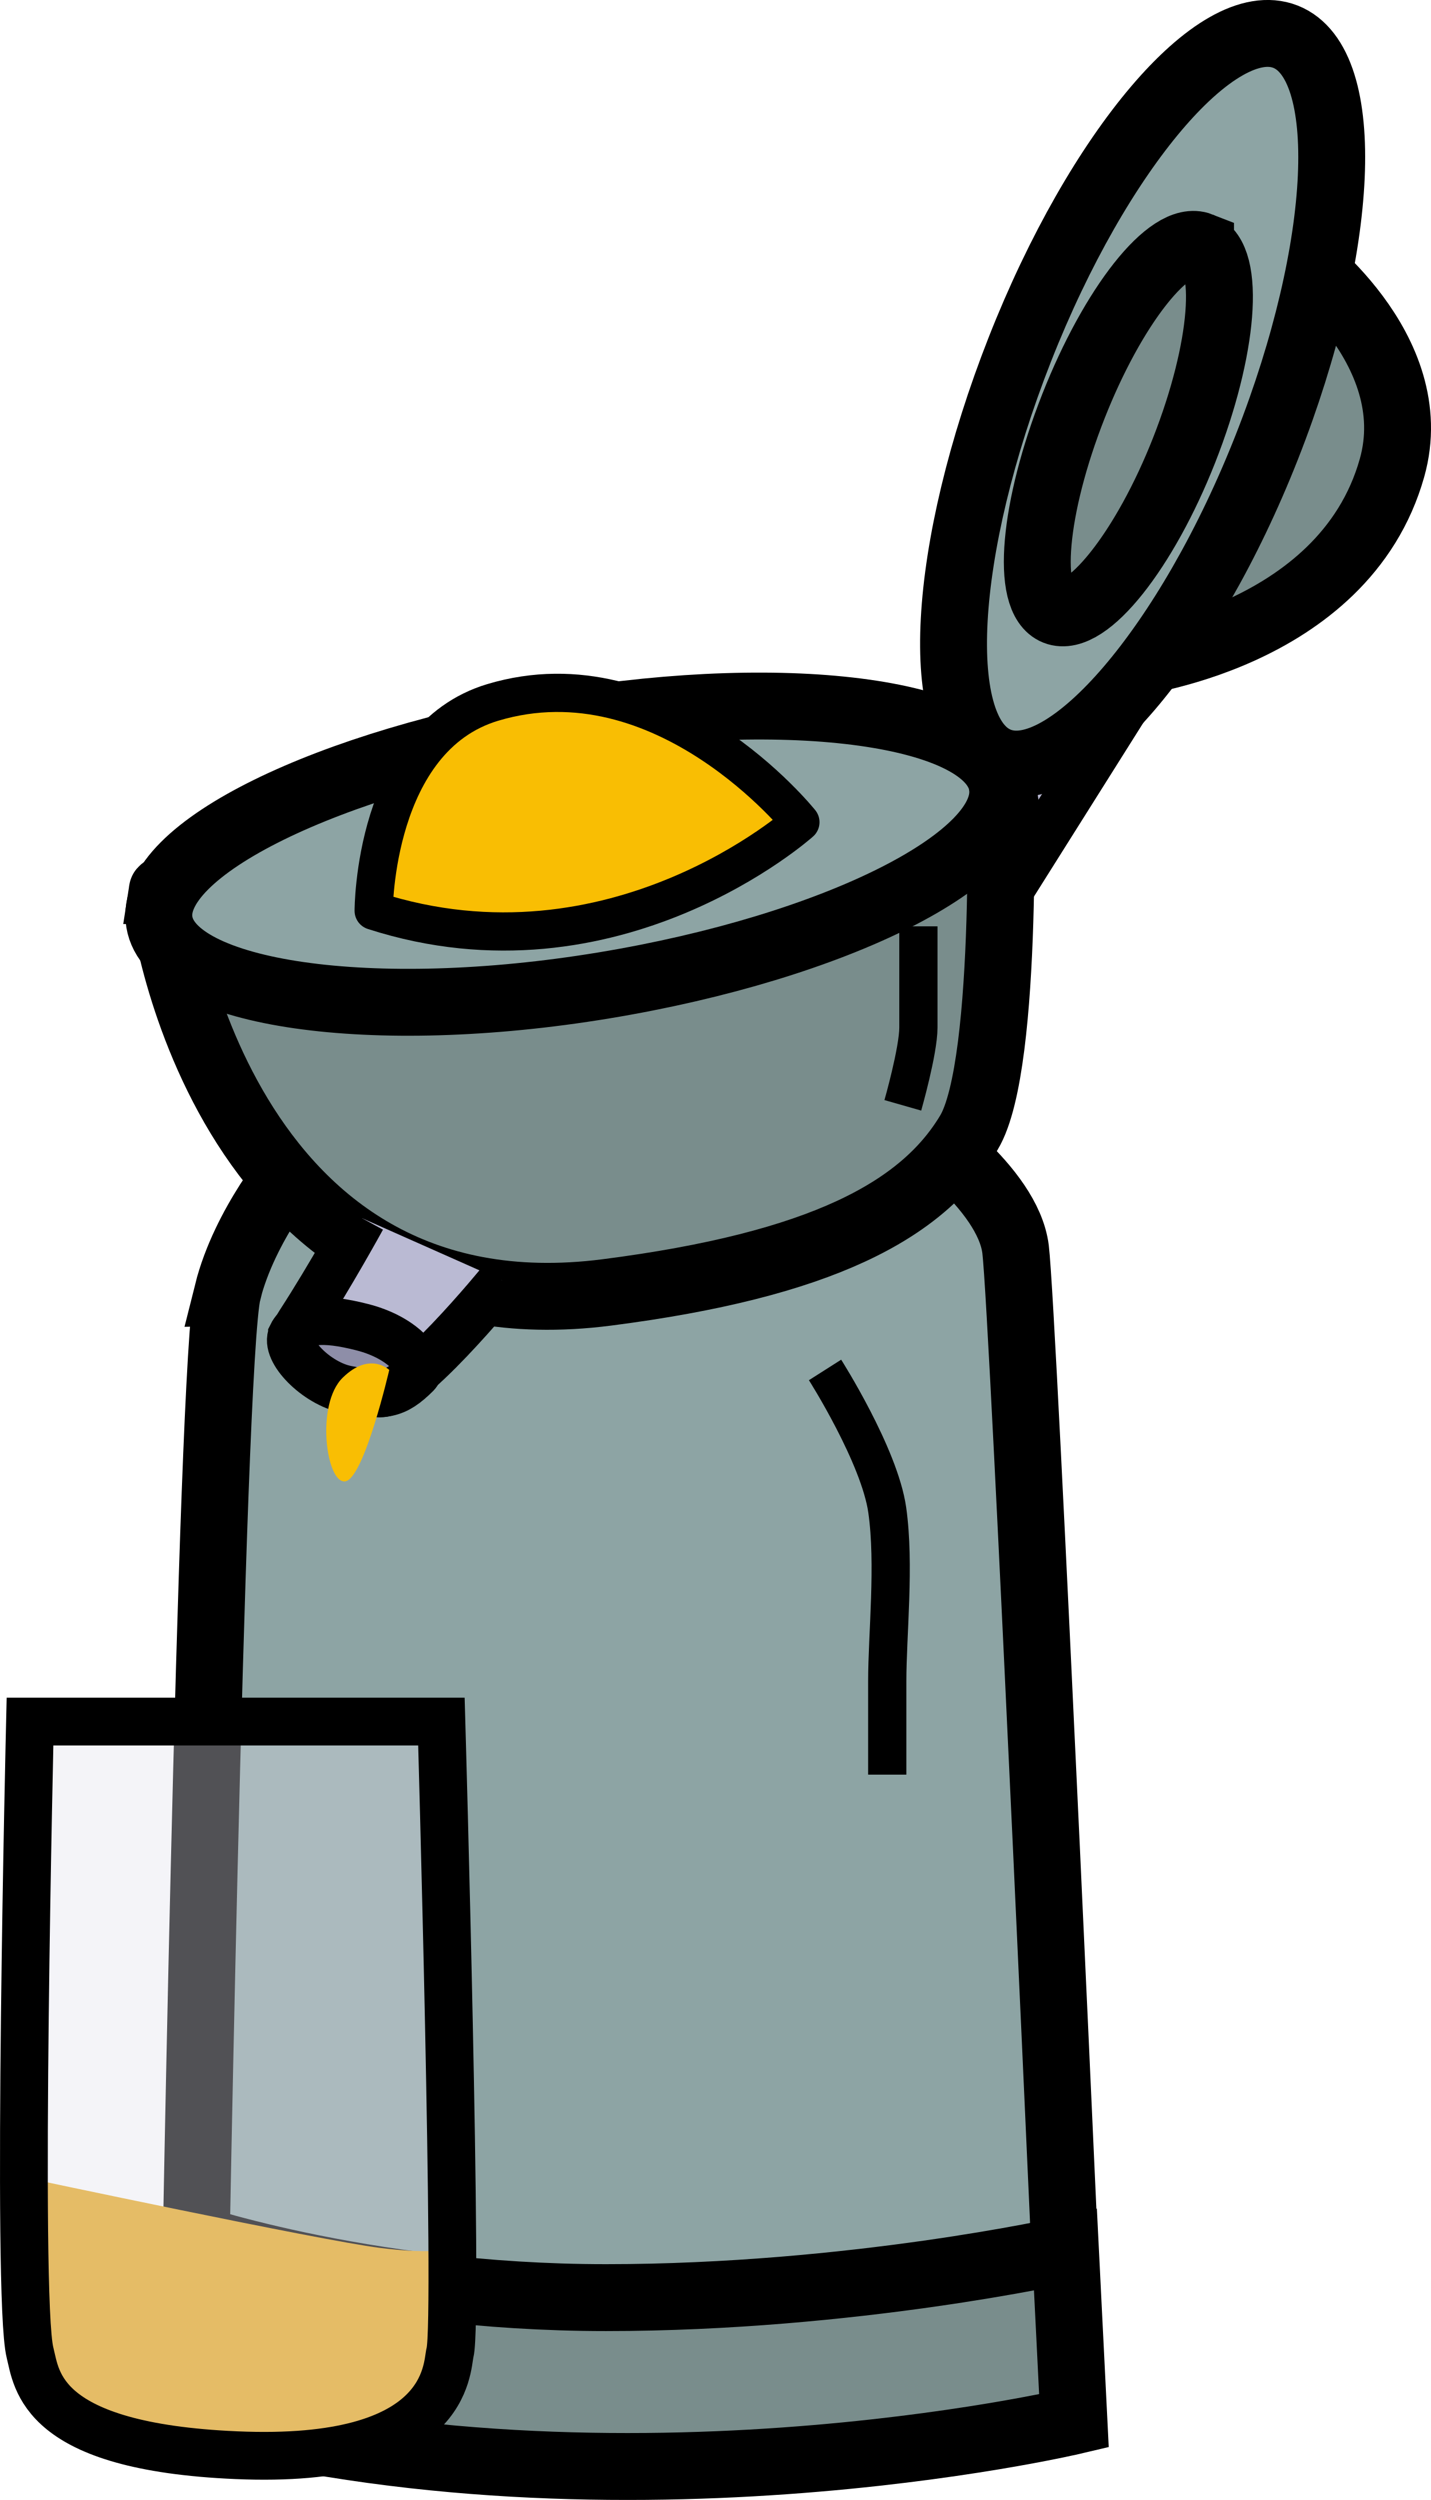
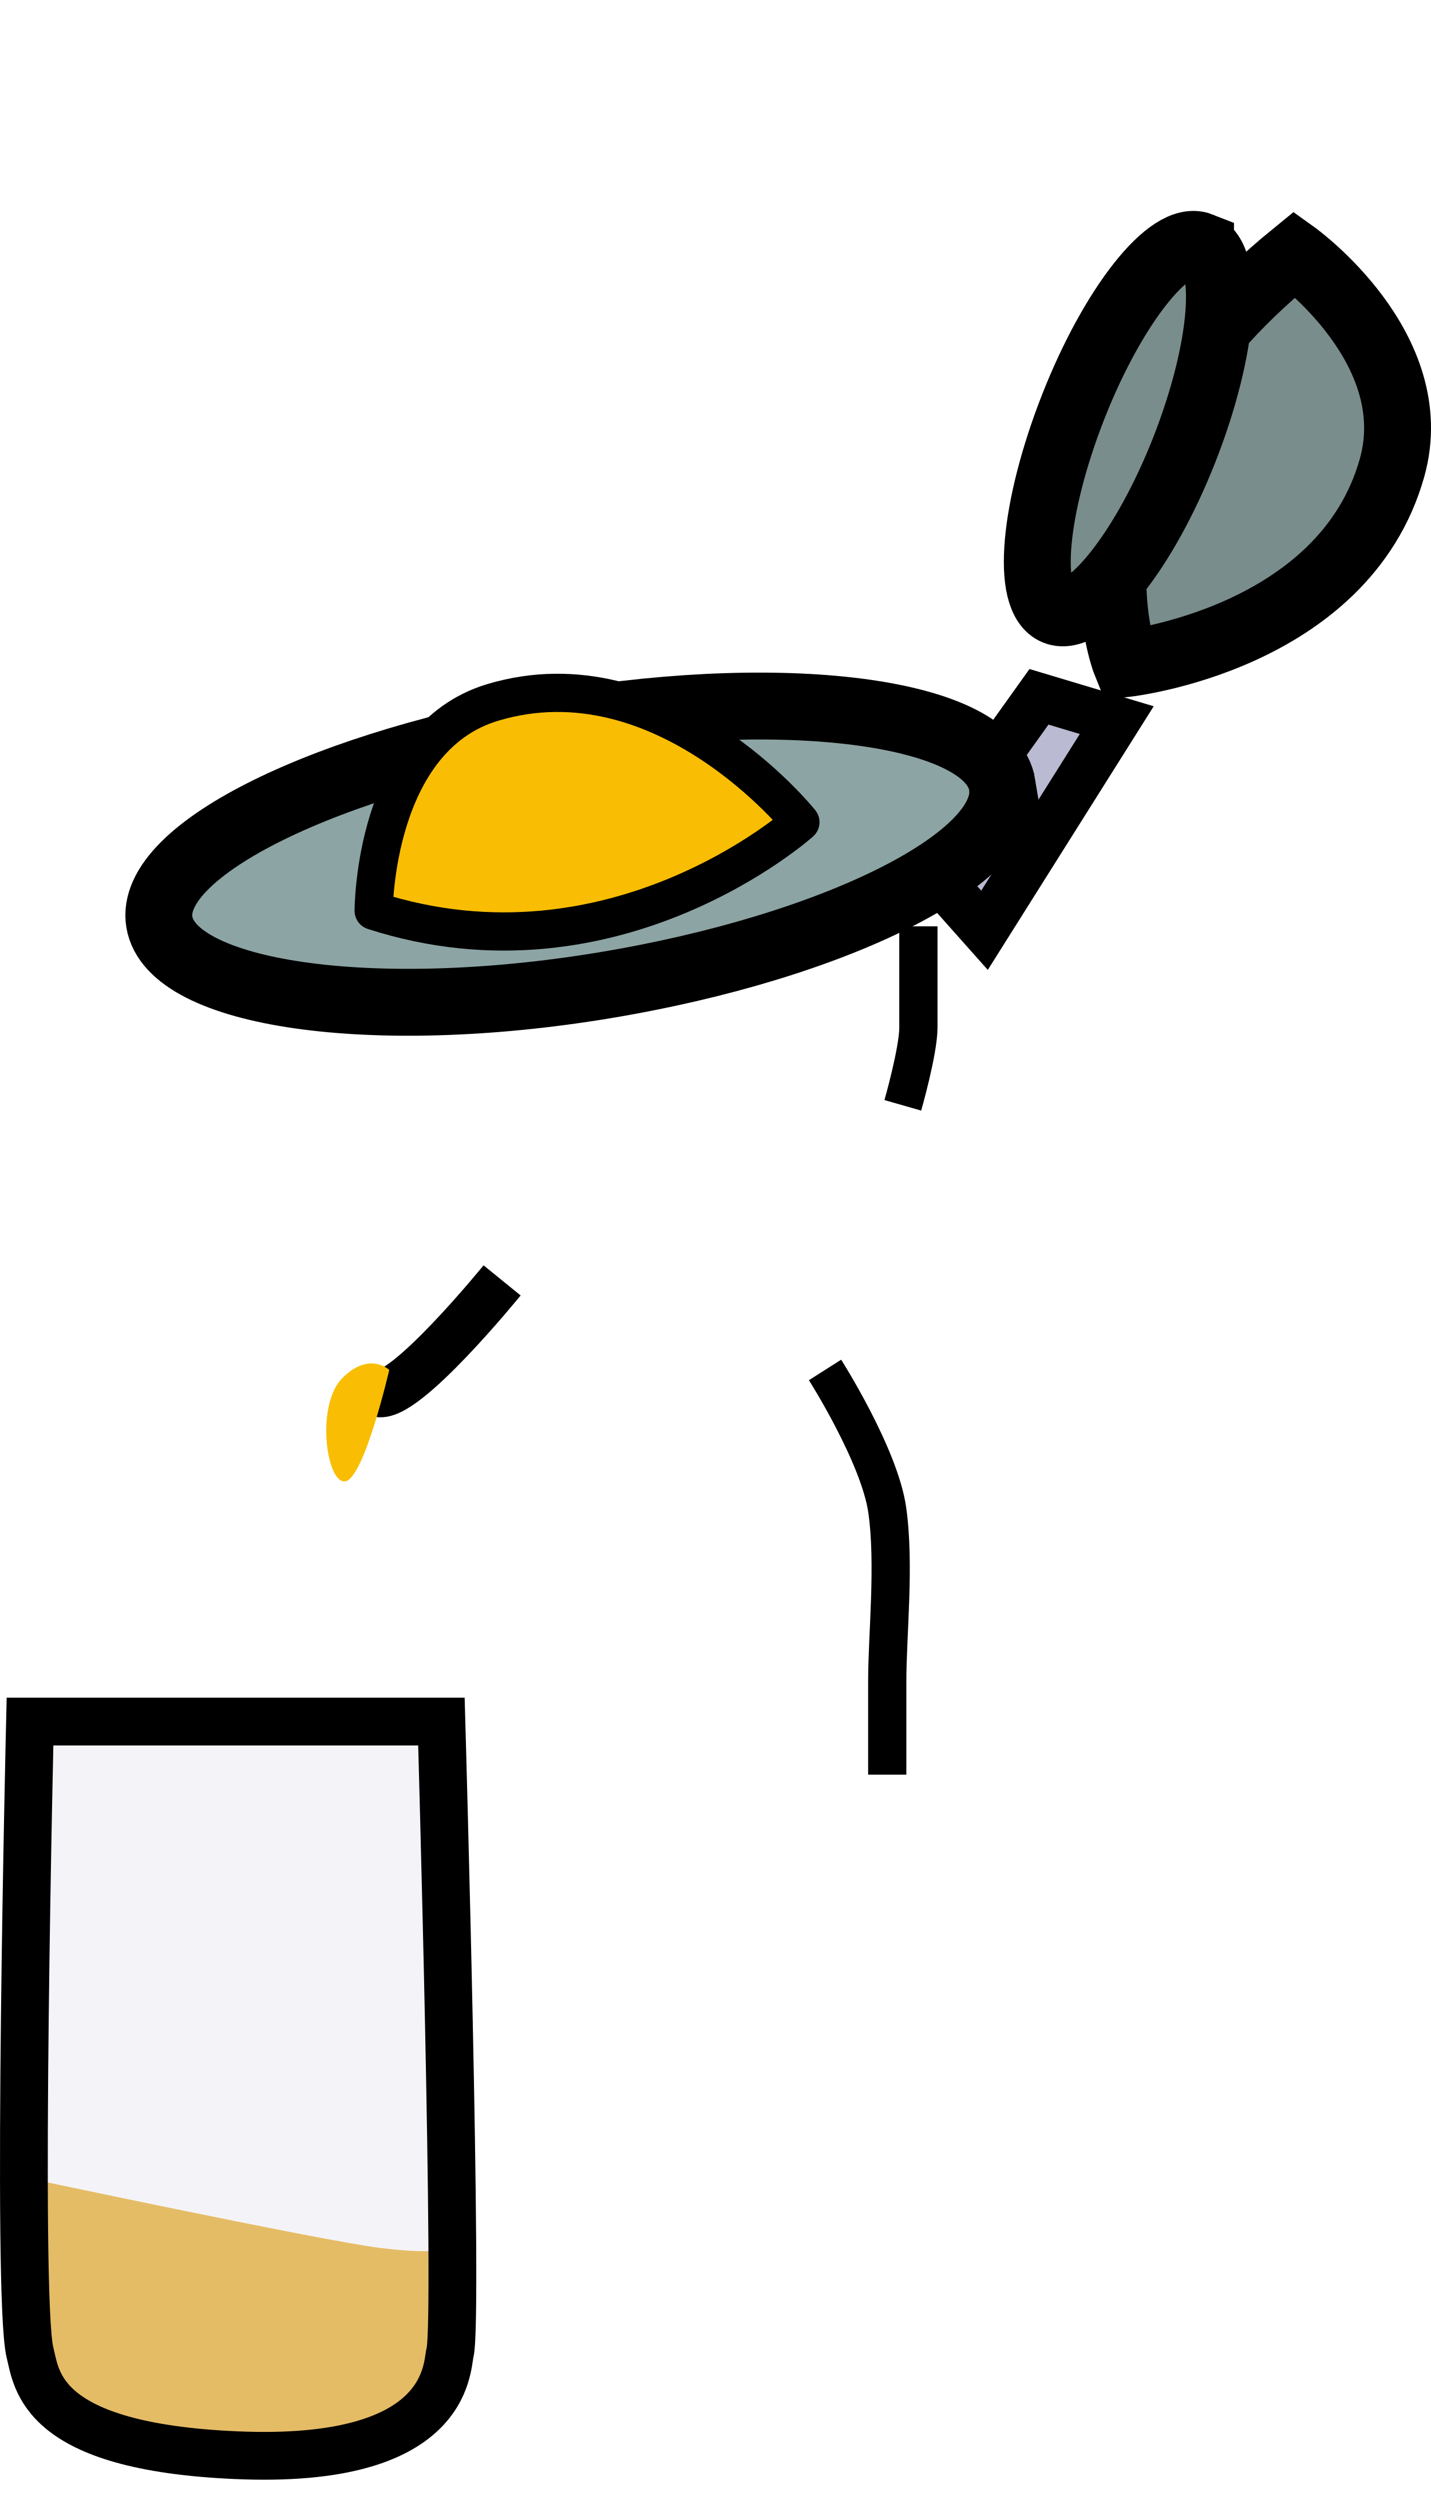
<svg xmlns="http://www.w3.org/2000/svg" id="Layer_2" data-name="Layer 2" viewBox="0 0 149.77 261.61">
  <defs>
    <style> .cls-1 { fill: #8e8ea8; } .cls-1, .cls-2, .cls-3 { stroke-width: 5px; } .cls-1, .cls-2, .cls-3, .cls-4, .cls-5, .cls-6 { stroke-miterlimit: 10; } .cls-1, .cls-2, .cls-3, .cls-4, .cls-5, .cls-6, .cls-7 { stroke: #000; } .cls-2 { fill: #babad3; } .cls-8, .cls-7 { fill: #f9be03; } .cls-9 { fill: #e8a81a; } .cls-3, .cls-6 { fill: none; } .cls-4 { fill: #798d8c; } .cls-4, .cls-5 { stroke-width: 7px; } .cls-5 { fill: #8da4a4; } .cls-6, .cls-7 { stroke-width: 4px; } .cls-7 { stroke-linecap: round; stroke-linejoin: round; } .cls-10 { fill: #e2e2ed; opacity: .36; } </style>
  </defs>
  <g id="_бар" data-name="бар">
    <g>
      <g>
-         <path class="cls-5" d="M23.83,135.24c-1.79,7.16-3.58,115.24-3.58,115.24,0,0,48.8,8.61,91.86,0,0,0-5.01-113.24-5.82-119.75-.81-6.51-10.59-13.03-10.59-13.03l-64.72,4.12s-5.37,6.26-7.16,13.42Z" />
-         <path class="cls-4" d="M18.46,233.66s19.12,6.78,44.96,6.78,48.09-4.99,48.09-4.99l.89,17.89s-49.21,11.63-94.91-1.42l.97-18.27Z" />
        <g>
          <polygon class="cls-2" points="108.74 72.92 116.88 75.36 103.04 97.35 96.52 90.02 108.74 72.92" />
-           <path class="cls-4" d="M16.98,93.2c-.26,1.71,6.26,47.22,46.52,42.05,22.44-2.88,33.03-8.58,37.91-16.73,4.31-7.19,3.24-38.74,3.24-38.74,0,0-87.42,11.71-87.68,13.42Z" />
          <path class="cls-5" d="M104.89,82.15c1.25,7.57-17.41,16.96-41.68,20.97s-45.28,.94-46.53-6.63c-1.25-7.57,17.74-16.79,42.01-20.8,24.27-4.01,44.96-1.11,46.21,6.46Z" />
-           <path class="cls-2" d="M52.55,133.99s-10.33,12.71-13.05,11.78c-2.72-.93-11.33-2.36-8.11-7.33,3.22-4.97,6.5-10.96,6.5-10.96" />
+           <path class="cls-2" d="M52.55,133.99s-10.33,12.71-13.05,11.78" />
          <path class="cls-7" d="M39.11,95.31s-.02-18.05,12.45-21.8c17.89-5.37,32.21,12.53,32.21,12.53,0,0-19.42,17.41-44.66,9.27Z" />
          <path class="cls-9" d="M9.57,254.59c7.02,2.98,27.48,3.26,33.36-.68,5.87-3.93,4.07-18.68,4.07-18.68,0,0-1.1,.78-7.29,0s-37.02-7.33-37.02-7.33c-.08-2.37-.76,11.88,.74,19.81,.88,4.68,6.14,6.88,6.14,6.88Z" />
-           <path class="cls-1" d="M30.56,139.69c.81-1.63,3.26-1.85,7.33-.81,4.59,1.16,6.51,4.07,5.7,4.89-2.21,2.21-3.43,2.41-7.33,1.63-3.15-.63-6.51-4.07-5.7-5.7Z" />
          <path class="cls-4" d="M135.51,26.6s13.71,9.82,10.18,22.36c-5.06,17.98-27.84,20.48-27.84,20.48,0,0-8.67-21.4,17.66-42.84Z" />
-           <path class="cls-5" d="M134.54,3.84c7.14,2.81,6.28,22.01-1.93,42.89-8.21,20.88-20.96,35.7-28.1,32.89-7.14-2.81-5.98-22.18,2.23-43.06C114.95,15.69,127.4,1.04,134.54,3.84Z" />
          <path class="cls-4" d="M125.65,25.71c3.2,1.26,2.44,10.83-1.71,21.38-4.15,10.55-10.25,18.17-13.45,16.91-3.2-1.26-2.3-10.92,1.85-21.47,4.15-10.55,10.11-18.08,13.31-16.82Z" />
          <path class="cls-8" d="M40.74,143.36s-2.63,11.39-4.61,11.66-3.12-8.04-.27-10.84c2.85-2.81,4.89-.81,4.89-.81Z" />
          <path class="cls-6" d="M86.35,143.36s5.7,8.96,6.51,14.66,0,13.03,0,17.92v9.77" />
          <path class="cls-6" d="M96.12,96.94v10.59c0,2.44-1.63,8.14-1.63,8.14" />
        </g>
        <path class="cls-10" d="M3.14,180H46.2s1.79,62.45,.9,66.03c-.39,1.56-.02,11.71-22.37,10.74-20.58-.89-20.87-7.87-21.59-10.74-1.44-5.74,0-66.03,0-66.03Z" />
      </g>
      <path class="cls-3" d="M3.14,180.16H46.2s1.79,62.45,.9,66.03c-.39,1.56-.02,11.71-22.37,10.74-20.58-.89-20.87-7.87-21.59-10.74-1.44-5.74,0-66.03,0-66.03Z" />
    </g>
  </g>
</svg>